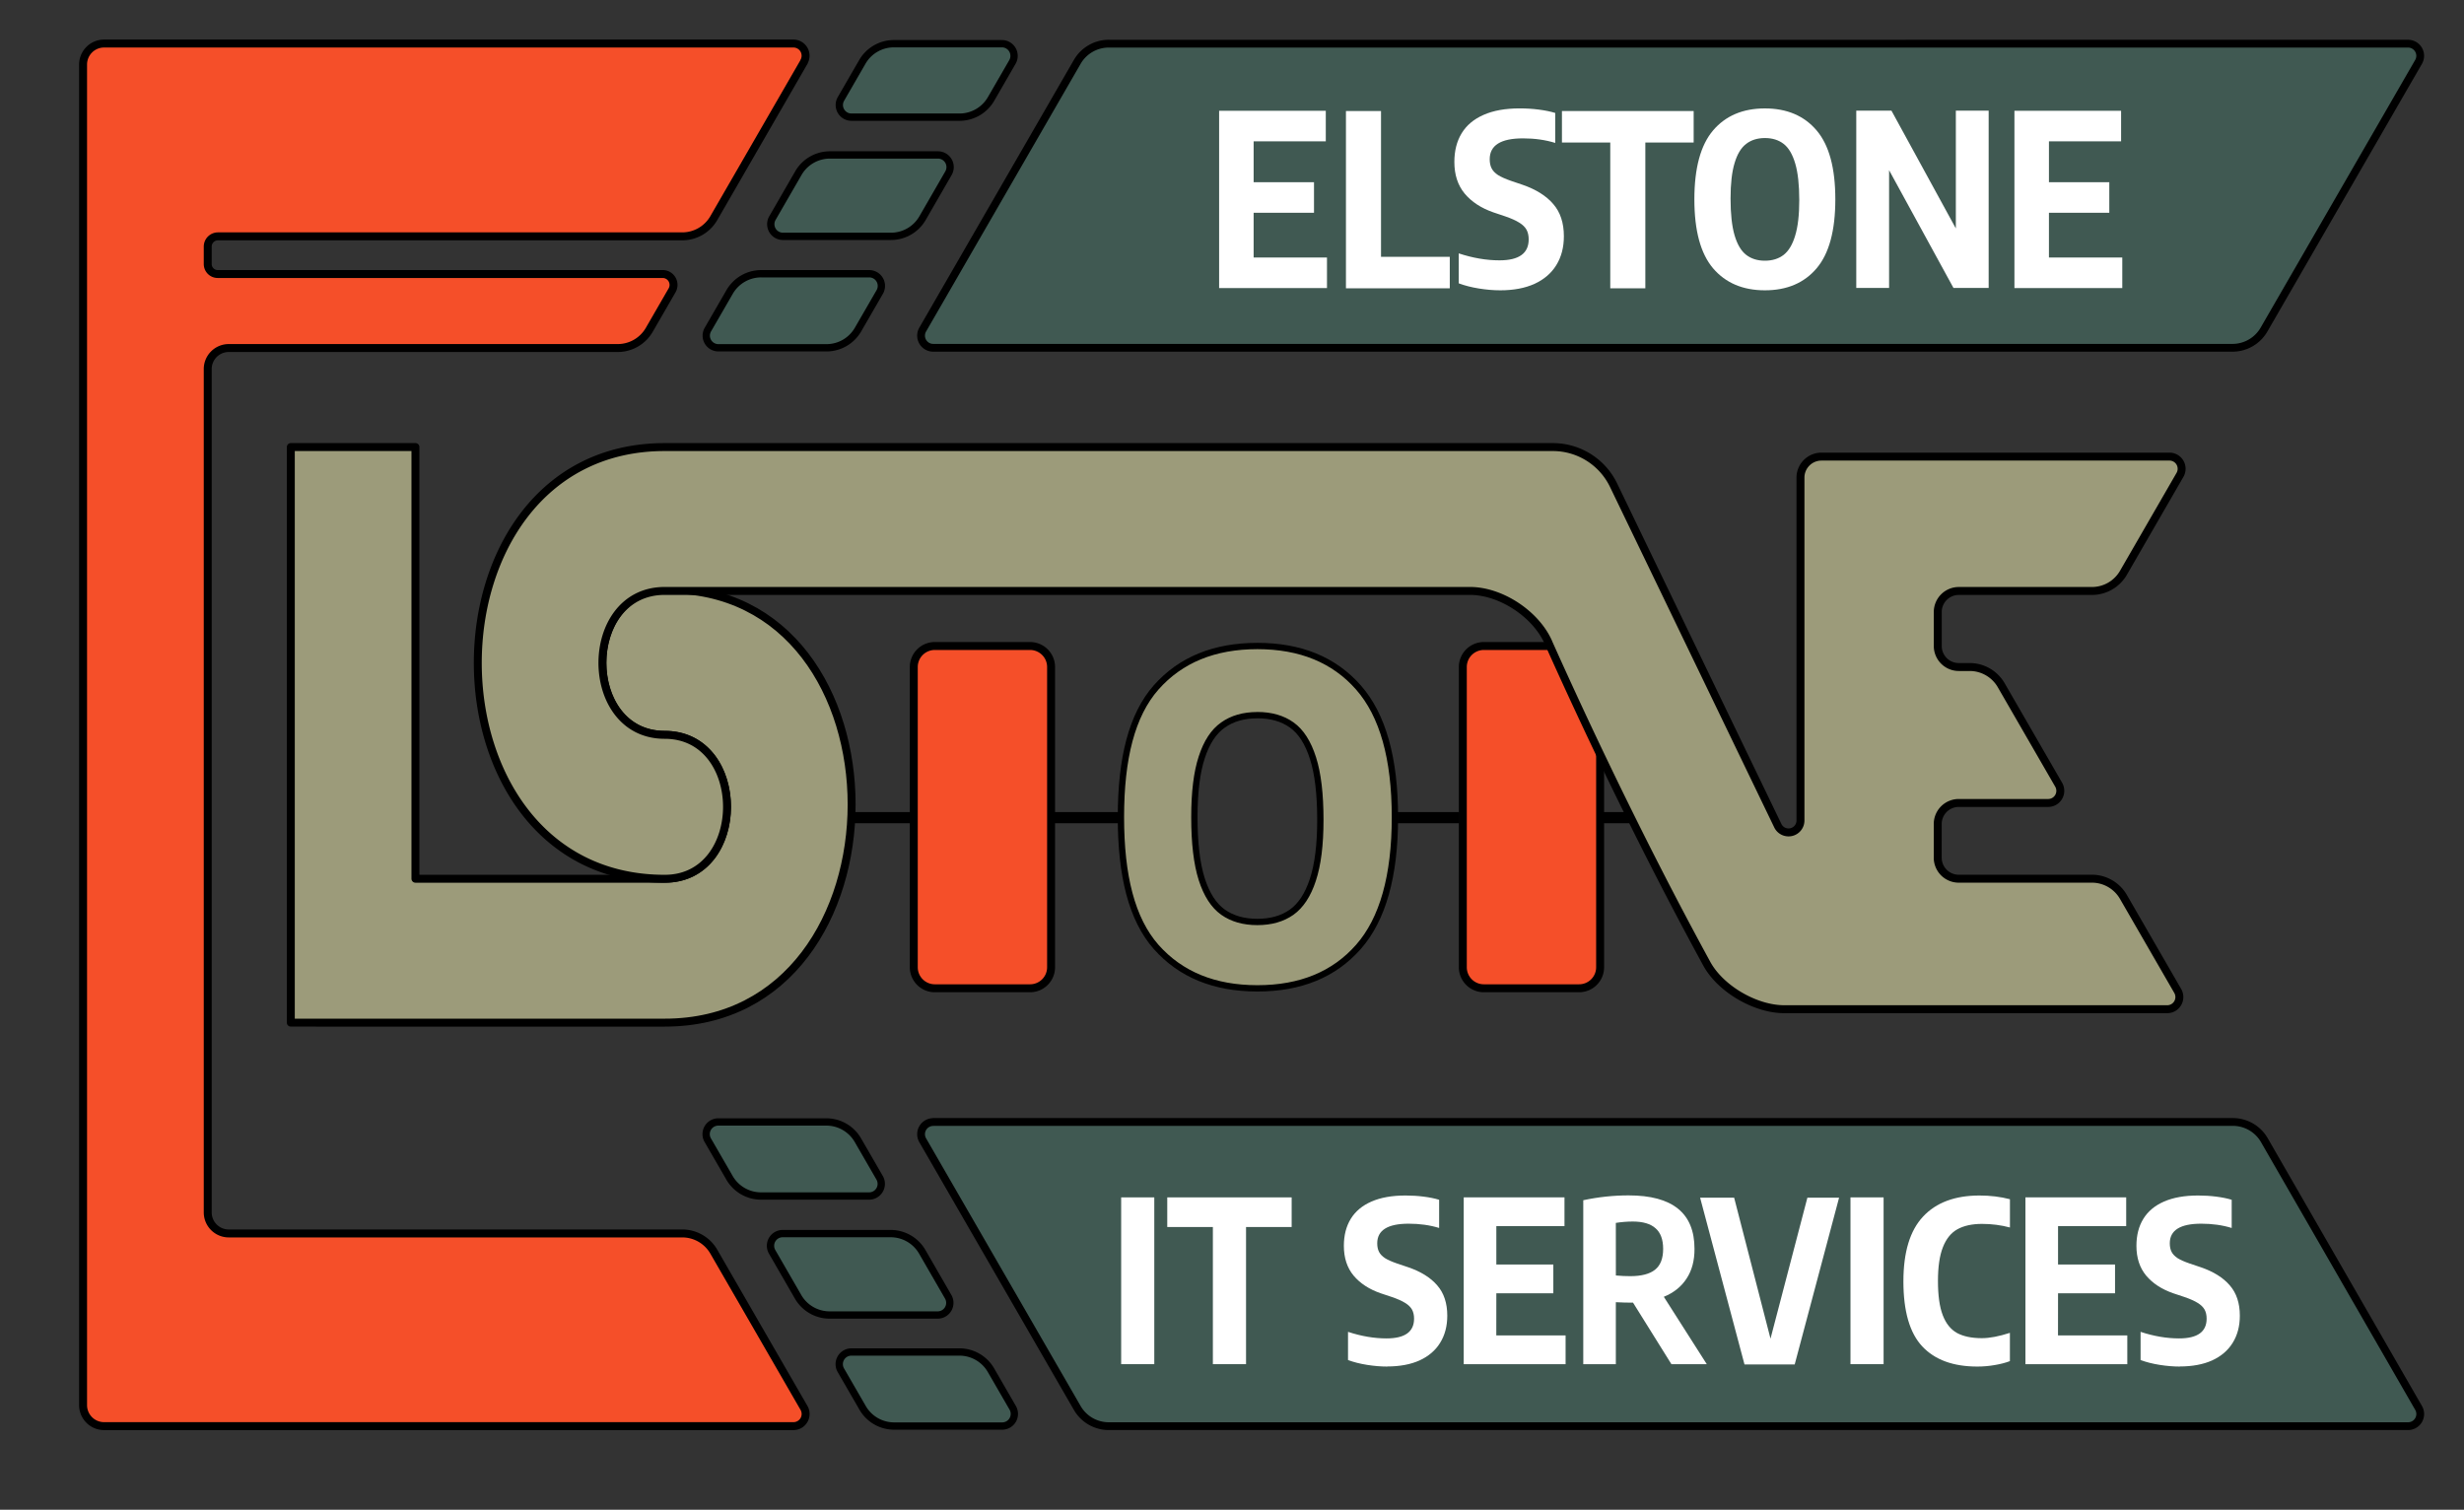
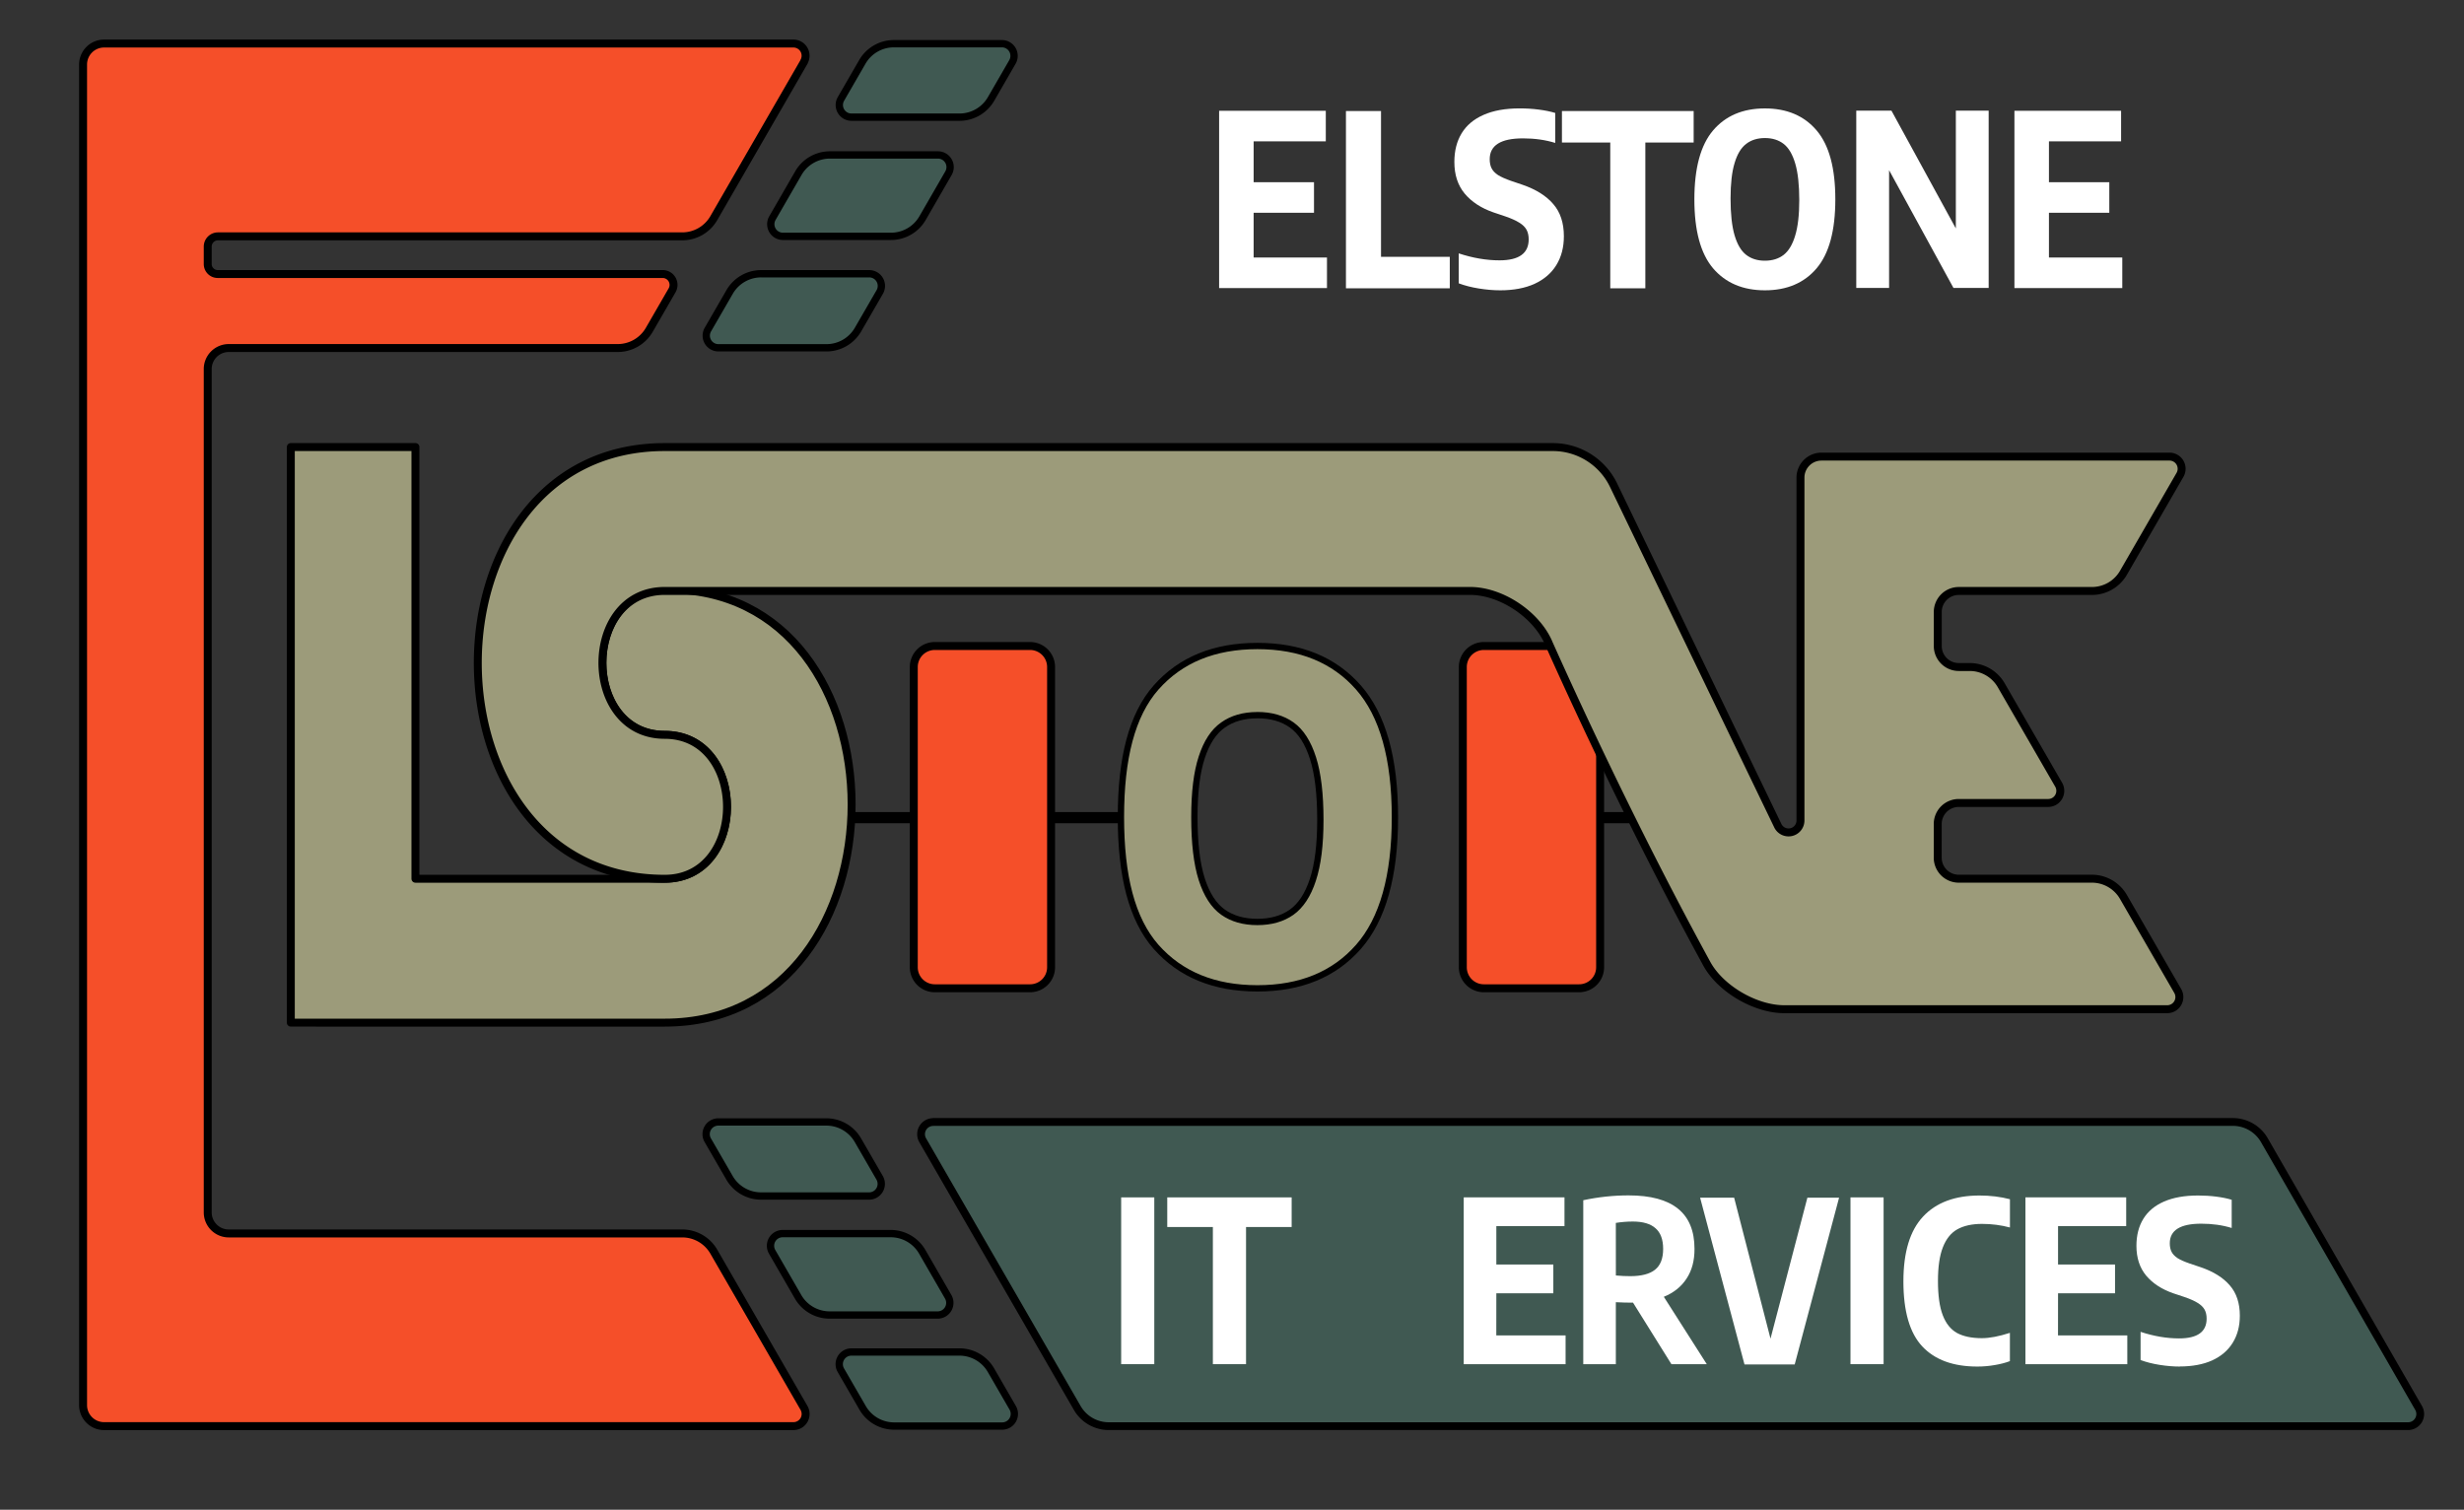
<svg xmlns="http://www.w3.org/2000/svg" width="62.022mm" height="38mm" version="1.1" viewBox="0 0 62.022 38">
  <rect x="0" y="0" width="62.022" height="38" fill="#333333" stroke="none" />
  <g transform="translate(-140.71 -101.6)">
    <g>
-       <rect x="175.89" y="122.04" width="1.554" height=".281" stroke-width=".265" />
      <rect x="167.09" y="122.04" width="1.815" height=".281" stroke-width=".286" />
      <rect x="162.1" y="122.04" width="1.617" height=".281" stroke-width=".27" />
      <rect x="181.07" y="122.04" width=".679" height=".281" stroke-width=".175" />
    </g>
    <g stroke="#000">
      <g transform="translate(104.08 20.664)" fill="#f54f29" stroke-width=".265" aria-label="E">
        <path d="m56.869 82.492-2.272 3.935a.917.917 150 01-.794.458h-11.686a.258.258 135 00-.258.258v.439a.251.251 45 00.251.251h11.2a.274.274 60 01.237.411l-.574.994a.917.917 150 01-.794.458h-9.791a.529.529 135 00-.529.529v21.228a.529.529 45 00.529.529h11.415a.917.917 30 01.794.458l2.271 3.934a.306.306 120 01-.265.458h-17.353a.529.529 45 01-.529-.529v-33.742a.529.529 135 01.529-.529h17.352a.306.306 60 01.265.458z" fill="#f54f29" stroke="#000" stroke-linejoin="round" stroke-width=".2" />
      </g>
      <path d="m164.2 129.84h32.714a.916.916 30.026 01.793.459l3.882 6.739a.306.306 120.03 01-.265.459h-32.704a.917.917 30 01-.794-.458l-3.891-6.739a.306.306 120 01.265-.458z" fill="#405952" stroke-linejoin="round" stroke-width=".196" style="paint-order:normal" />
-       <path d="m168.62 102.7 32.704-.001a.306.306 60 01.265.458l-3.891 6.739a.917.917 150 01-.794.458h-32.704a.306.306 60 01-.265-.458l3.891-6.739a.917.917 150 01.794-.458z" fill="#405952" stroke-linejoin="round" stroke-width=".196" style="paint-order:normal" />
    </g>
    <g transform="scale(.995 1.005)" fill="#fff" stroke="#000" stroke-width="0" aria-label="IT SERVICES">
      <path d="m169.78 135.26v-4.177h.838v4.177z" />
      <path d="m172.1 135.26v-3.435h-1.154v-.742h3.147v.742h-1.154v3.435z" />
-       <path d="m176.51 135.32q-.24 0-.508-.042t-.483-.121v-.706q.505.164.974.164.697 0 .697-.494 0-.133-.051-.226-.051-.093-.172-.167-.121-.076-.339-.15l-.282-.093q-.437-.15-.686-.443-.246-.294-.246-.745 0-.395.175-.677.175-.282.522-.432.35-.152.864-.152.237 0 .457.028.223.028.392.079v.706q-.353-.107-.77-.107-.796 0-.796.491 0 .127.045.214.045.087.152.158.11.068.308.135l.279.093q.483.164.734.454.254.288.254.759 0 .392-.181.68-.178.285-.519.44-.341.152-.821.152z" />
      <path d="m179.27 134.54h1.753v.72h-2.577v-4.177h2.549v.72h-1.724v.962h1.442v.72h-1.442z" />
      <path d="m183.7 135.26-.971-1.541h-.071q-.138 0-.364-.011v1.552h-.824v-4.106q.573-.121 1.146-.121.835 0 1.25.333.418.333.418 1.005.003.44-.2.745-.2.305-.576.457l1.087 1.688zm-1.405-2.221q.195.017.361.017.426 0 .629-.161.206-.161.206-.522 0-.35-.192-.516-.189-.169-.576-.169-.212 0-.429.034z" />
      <path d="m187.14 131.09h.802l-1.123 4.177h-1.27l-1.123-4.177h.861l.92 3.531z" />
      <path d="m188.23 135.26v-4.177h.838v4.177z" />
      <path d="m191.44 135.32q-.917 0-1.394-.505-.477-.505-.477-1.628 0-1.098.497-1.623.497-.528 1.428-.528.409 0 .77.093v.708q-.341-.09-.706-.09-.378 0-.624.135-.243.135-.367.452-.124.313-.124.841 0 .545.121.858.121.313.361.446.243.13.627.13.296 0 .711-.133v.708q-.164.062-.387.099-.22.037-.437.037z" />
      <path d="m193.48 134.54h1.753v.72h-2.577v-4.177h2.549v.72h-1.724v.962h1.442v.72h-1.442z" />
      <path d="m196.56 135.32q-.24 0-.508-.042-.268-.042-.483-.121v-.706q.505.164.974.164.697 0 .697-.494 0-.133-.051-.226-.051-.093-.172-.167-.121-.076-.339-.15l-.282-.093q-.437-.15-.686-.443-.246-.294-.246-.745 0-.395.175-.677.175-.282.522-.432.35-.152.864-.152.237 0 .457.028.223.028.392.079v.706q-.353-.107-.77-.107-.796 0-.796.491 0 .127.045.214.045.087.152.158.11.068.308.135l.279.093q.483.164.734.454.254.288.254.759 0 .392-.181.68-.178.285-.519.44-.341.152-.821.152z" />
    </g>
    <g transform="scale(.993 1.007)" fill="#fff" stroke="#000" stroke-width="0" aria-label="ELSTONE ">
      <path d="m173.48 107.33h1.859v.764h-2.734v-4.431h2.704v.764h-1.829v1.021h1.53v.764h-1.53z" />
      <path d="m175.82 108.1v-4.431h.889v3.644h1.743v.787z" />
      <path d="m179.73 108.15q-.255 0-.539-.045t-.512-.129v-.749q.536.174 1.033.174.74 0 .74-.524 0-.141-.054-.24-.054-.099-.183-.177-.129-.081-.359-.159l-.299-.099q-.464-.159-.728-.47-.261-.311-.261-.79 0-.419.186-.719.186-.299.554-.458.371-.162.916-.162.252 0 .485.03.237.03.416.084v.749q-.374-.114-.817-.114-.844 0-.844.521 0 .135.048.228.048.093.162.168.117.072.326.144l.296.099q.512.174.779.482.269.305.269.805 0 .416-.192.722-.189.302-.551.467-.362.162-.871.162z" />
      <path d="m182.52 108.1v-3.644h-1.225v-.787h3.339v.787h-1.225v3.644z" />
      <path d="m186.44 108.15q-.838 0-1.315-.551-.473-.551-.473-1.722 0-1.171.473-1.722.476-.551 1.315-.551.838 0 1.312.551t.473 1.722q0 1.171-.473 1.722t-1.312.551zm0-.74q.281 0 .473-.144.192-.147.293-.479.105-.335.105-.889 0-.575-.102-.916-.102-.344-.293-.491t-.476-.147q-.284 0-.476.147-.192.144-.293.479-.102.332-.102.886 0 .575.102.919.102.341.293.488t.476.147z" />
      <path d="m191.28 103.66h.832v4.431h-.892l-1.632-2.943v2.943h-.832v-4.431h.892l1.632 2.943z" />
      <path d="m193.64 107.33h1.859v.764h-2.734v-4.431h2.704v.764h-1.829v1.021h1.53v.764h-1.53z" />
    </g>
    <g fill="#405952" stroke="#000" stroke-linejoin="round" stroke-width=".184">
      <path d="m165.93 102.7h-2.72a.917.917 150 00-.794.458l-.539.933a.306.306 60 00.265.458h2.72a.917.917 150 00.794-.458l.539-.933a.306.306 60 00-.265-.458z" style="paint-order:normal" />
      <path d="m164.32 105.5h-2.72a.917.917 150 00-.794.458l-.654 1.133a.306.306 60 00.265.458h2.72a.917.917 150 00.794-.458l.654-1.133a.306.306 60 00-.265-.458z" style="paint-order:normal" />
      <path d="m162.59 108.49h-2.72a.917.917 150 00-.794.458l-.548.948a.306.306 60 00.265.458h2.72a.917.917 150 00.794-.458l.548-.948a.306.306 60 00-.265-.458z" style="paint-order:normal" />
      <path d="m164.86 135.63h-2.72a.306.306 120 00-.265.458l.548.948a.917.917 30 00.794.458h2.72a.306.306 120 00.265-.458l-.548-.948a.917.917 30 00-.794-.458z" style="paint-order:normal" />
      <path d="m161.51 129.84h-2.72a.306.306 120 00-.265.458l.548.948a.917.917 30 00.794.458h2.72a.306.306 120 00.265-.458l-.548-.948a.917.917 30 00-.794-.458z" style="paint-order:normal" />
      <path d="m163.13 132.65h-2.72a.306.306 120 00-.265.458l.654 1.133a.917.917 30 00.794.458h2.72a.306.306 120 00.265-.458l-.654-1.133a.917.917 30 00-.794-.458z" style="paint-order:normal" />
    </g>
    <g stroke="#000" stroke-linejoin="round">
      <path d="m172.36 117.86c-1.084 0-1.934.348-2.55 1.044-.612.696-.885 1.784-.885 3.264 0 1.48.273 2.568.885 3.265.616.696 1.466 1.044 2.55 1.044 1.084 0 1.932-.348 2.544-1.044.612-.696.918-1.785.918-3.265 0-1.48-.306-2.568-.918-3.264-.612-.696-1.46-1.044-2.544-1.044zm0 1.74c.345 0 .634.083.866.249.232.166.41.444.534.834.124.386.185.905.185 1.556 0 .627-.063 1.13-.19 1.51-.123.376-.302.647-.535.813-.232.163-.519.244-.861.244-.345 0-.634-.083-.866-.248-.232-.166-.41-.442-.534-.829-.124-.39-.185-.91-.185-1.56 0-.627.061-1.129.185-1.505.123-.38.301-.651.534-.814.232-.166.521-.249.866-.249z" fill="#9c9b7a" stroke-width=".159" style="paint-order:normal" />
      <g stroke-width=".2">
        <path d="m164.24 117.86h2.398a.529.529 45 01.529.529v7.557a.529.529 135 01-.529.529h-2.398a.529.529 45 01-.529-.529v-7.557a.529.529 135 01.529-.529z" fill="#f54f29" style="paint-order:normal" />
        <path d="m148.03 127.34v-14.488c1.726 2e-5 1.411 0 3.137 0v10.866h6.274c2.092 4e-5 2.091-3.622 0-3.622s-2.091-3.622.007-3.657c6.266-.105 6.266 10.901-.007 10.901z" fill="#9c9b7a" />
        <path d="m178.06 117.86h2.398a.529.529 45 01.529.529v7.557a.529.529 135 01-.529.529h-2.398a.529.529 45 01-.529-.529v-7.557a.529.529 135 01.529-.529z" fill="#f54f29" style="paint-order:normal" />
        <path d="m179.68 117.76c.76 1.701 2.224 4.861 3.992 8.097.347.635 1.225 1.145 1.951 1.145h9.639a.306.306 120 00.265-.458l-1.368-2.369a.917.917 30 00-.794-.458h-3.351a.529.529 45.003 01-.529-.529l8e-5-.848a.529.529 135 01.529-.529h2.251a.306.306 120 00.265-.458l-1.447-2.506a.917.917 30 00-.794-.458h-.274a.529.529 44.997 01-.529-.529l-8e-5-.856a.529.529 135 01.529-.529h3.351a.917.917 150 00.794-.458l1.424-2.466a.306.306 60 00-.265-.458h-8.76a.529.529 135 00-.529.529l-0 8.628a.3.3 167.12 01-.571.131l-4.133-8.568a1.697 1.697 32.123 00-1.528-.96h-22.356c-6.274 0-6.274 10.866 0 10.866 2.091 0 2.091-3.622 0-3.623-2.091 0-2.091-3.622 0-3.622 5.87 0 13.406 0 20.27 0.0.777 2e-5 1.653.579 1.97 1.288z" fill="#9c9b7a" style="mix-blend-mode:normal;paint-order:normal" />
      </g>
    </g>
  </g>
</svg>